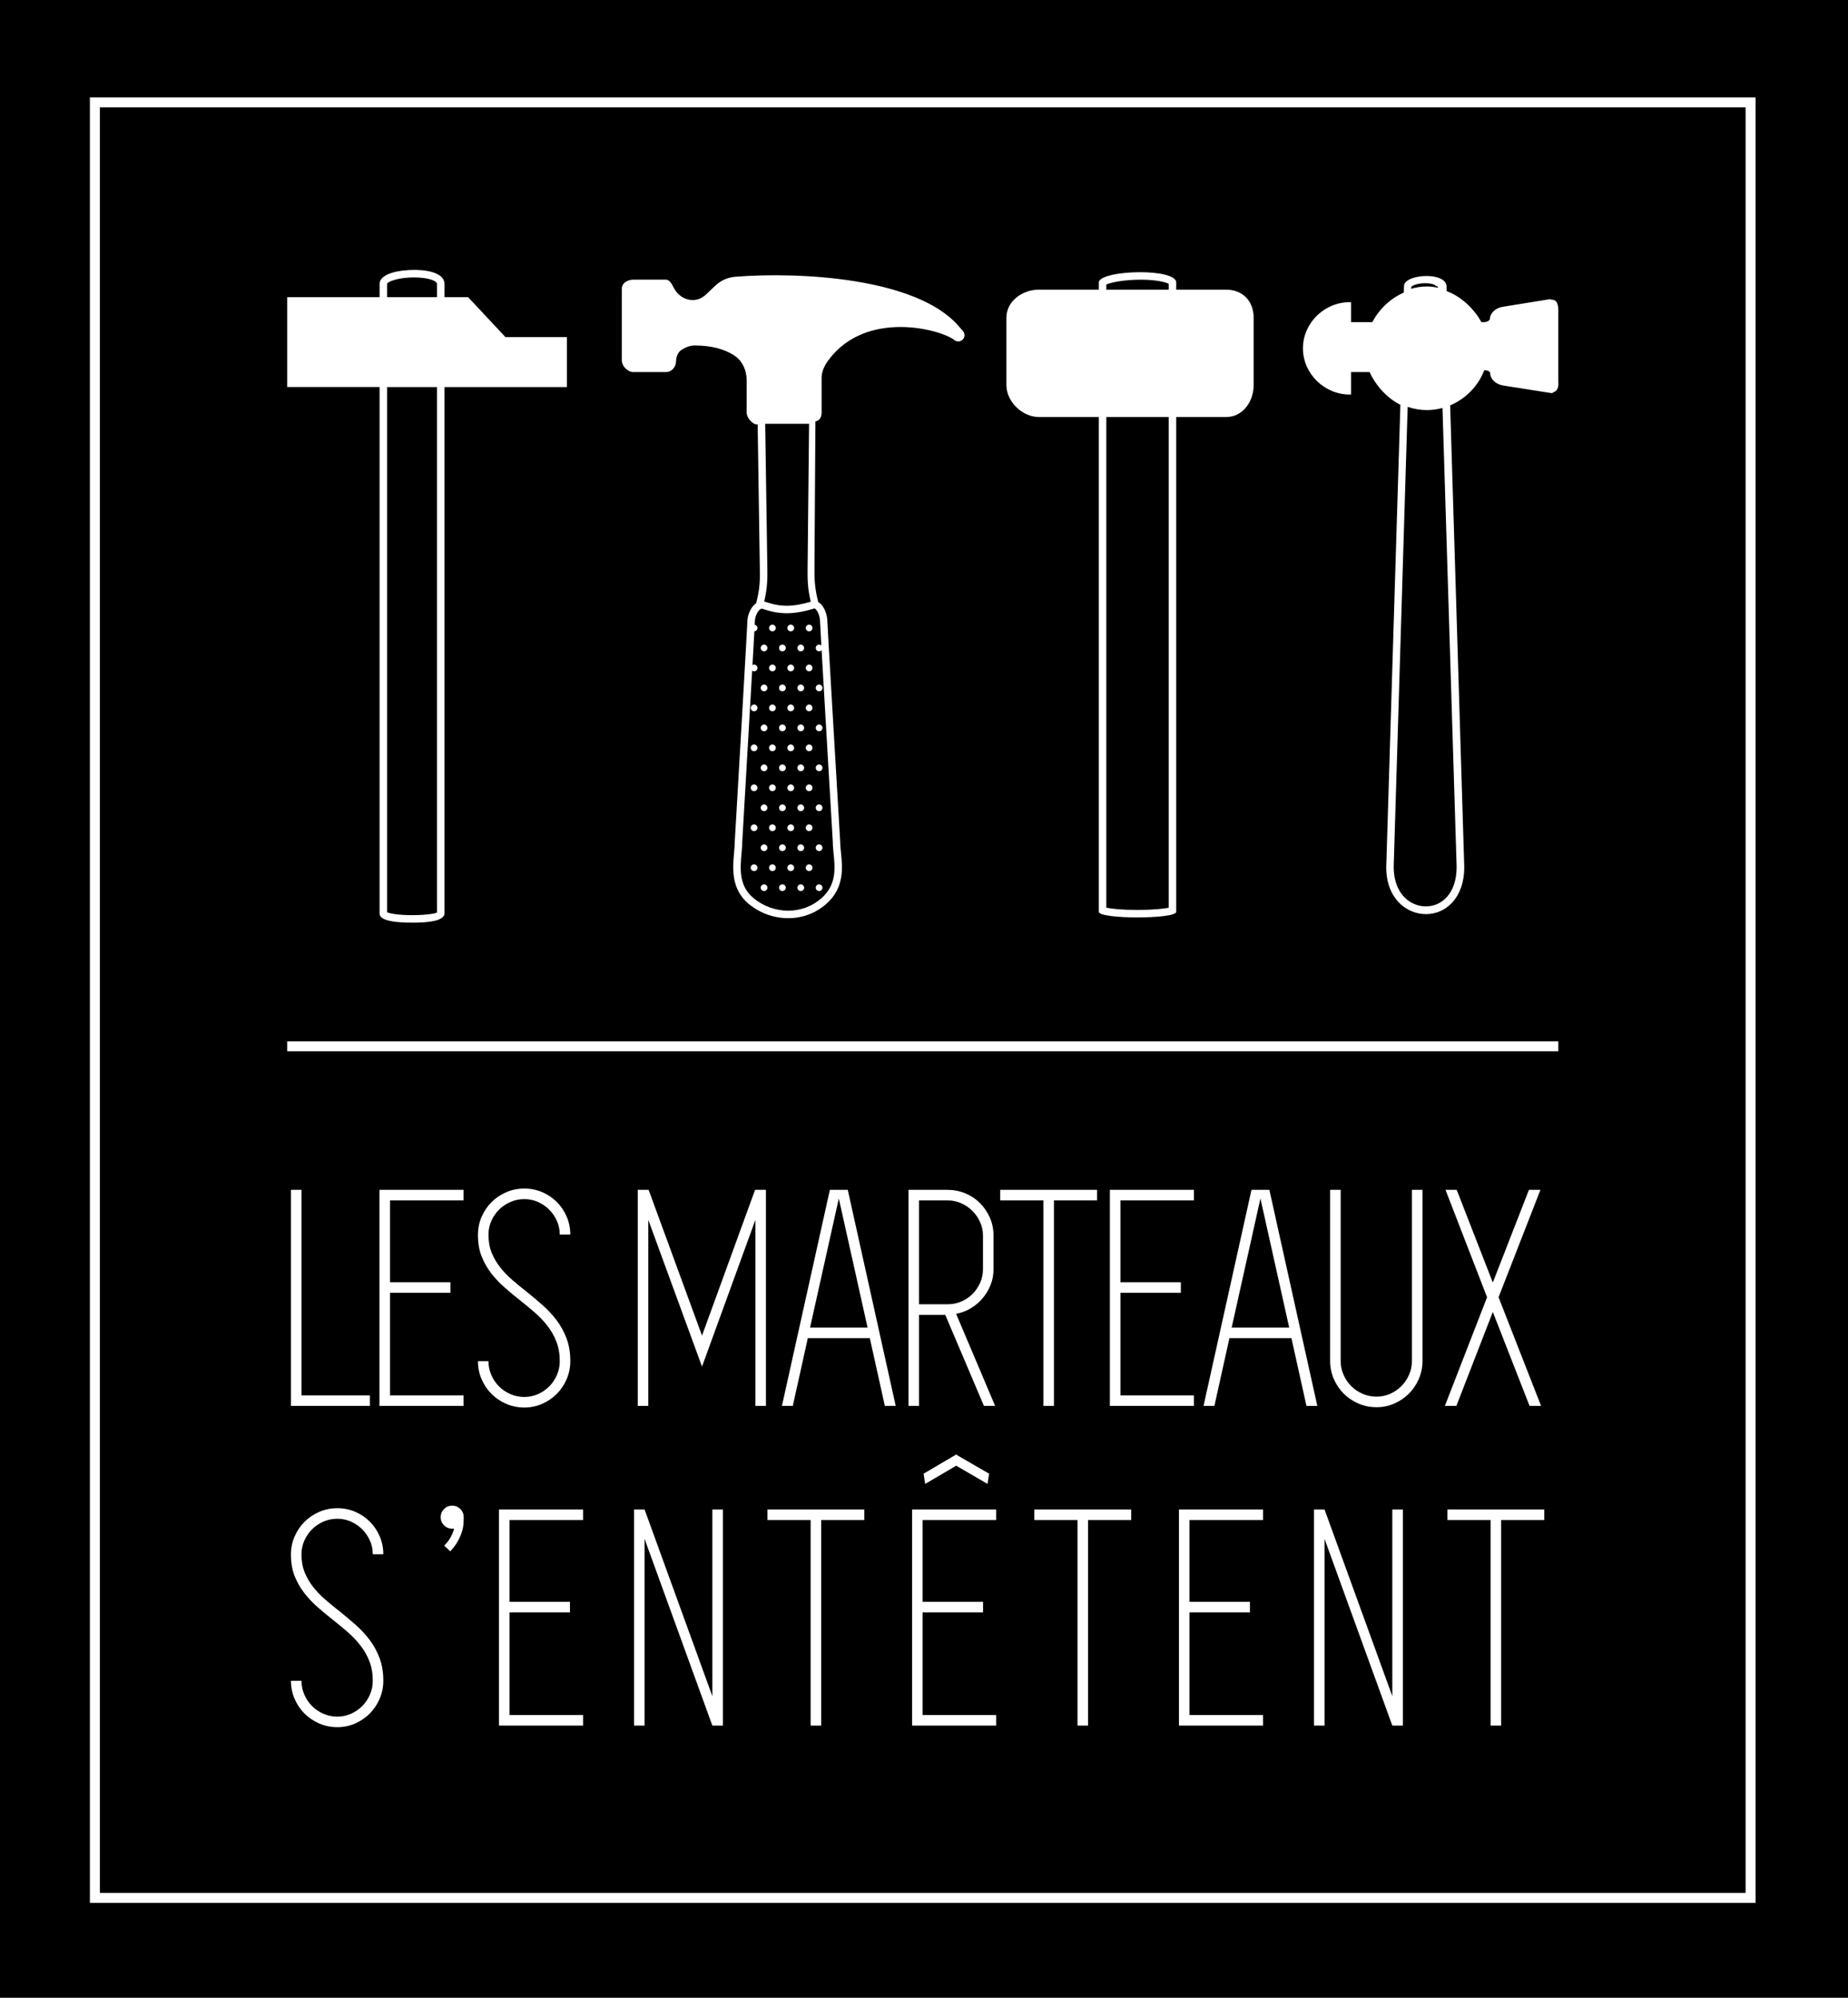
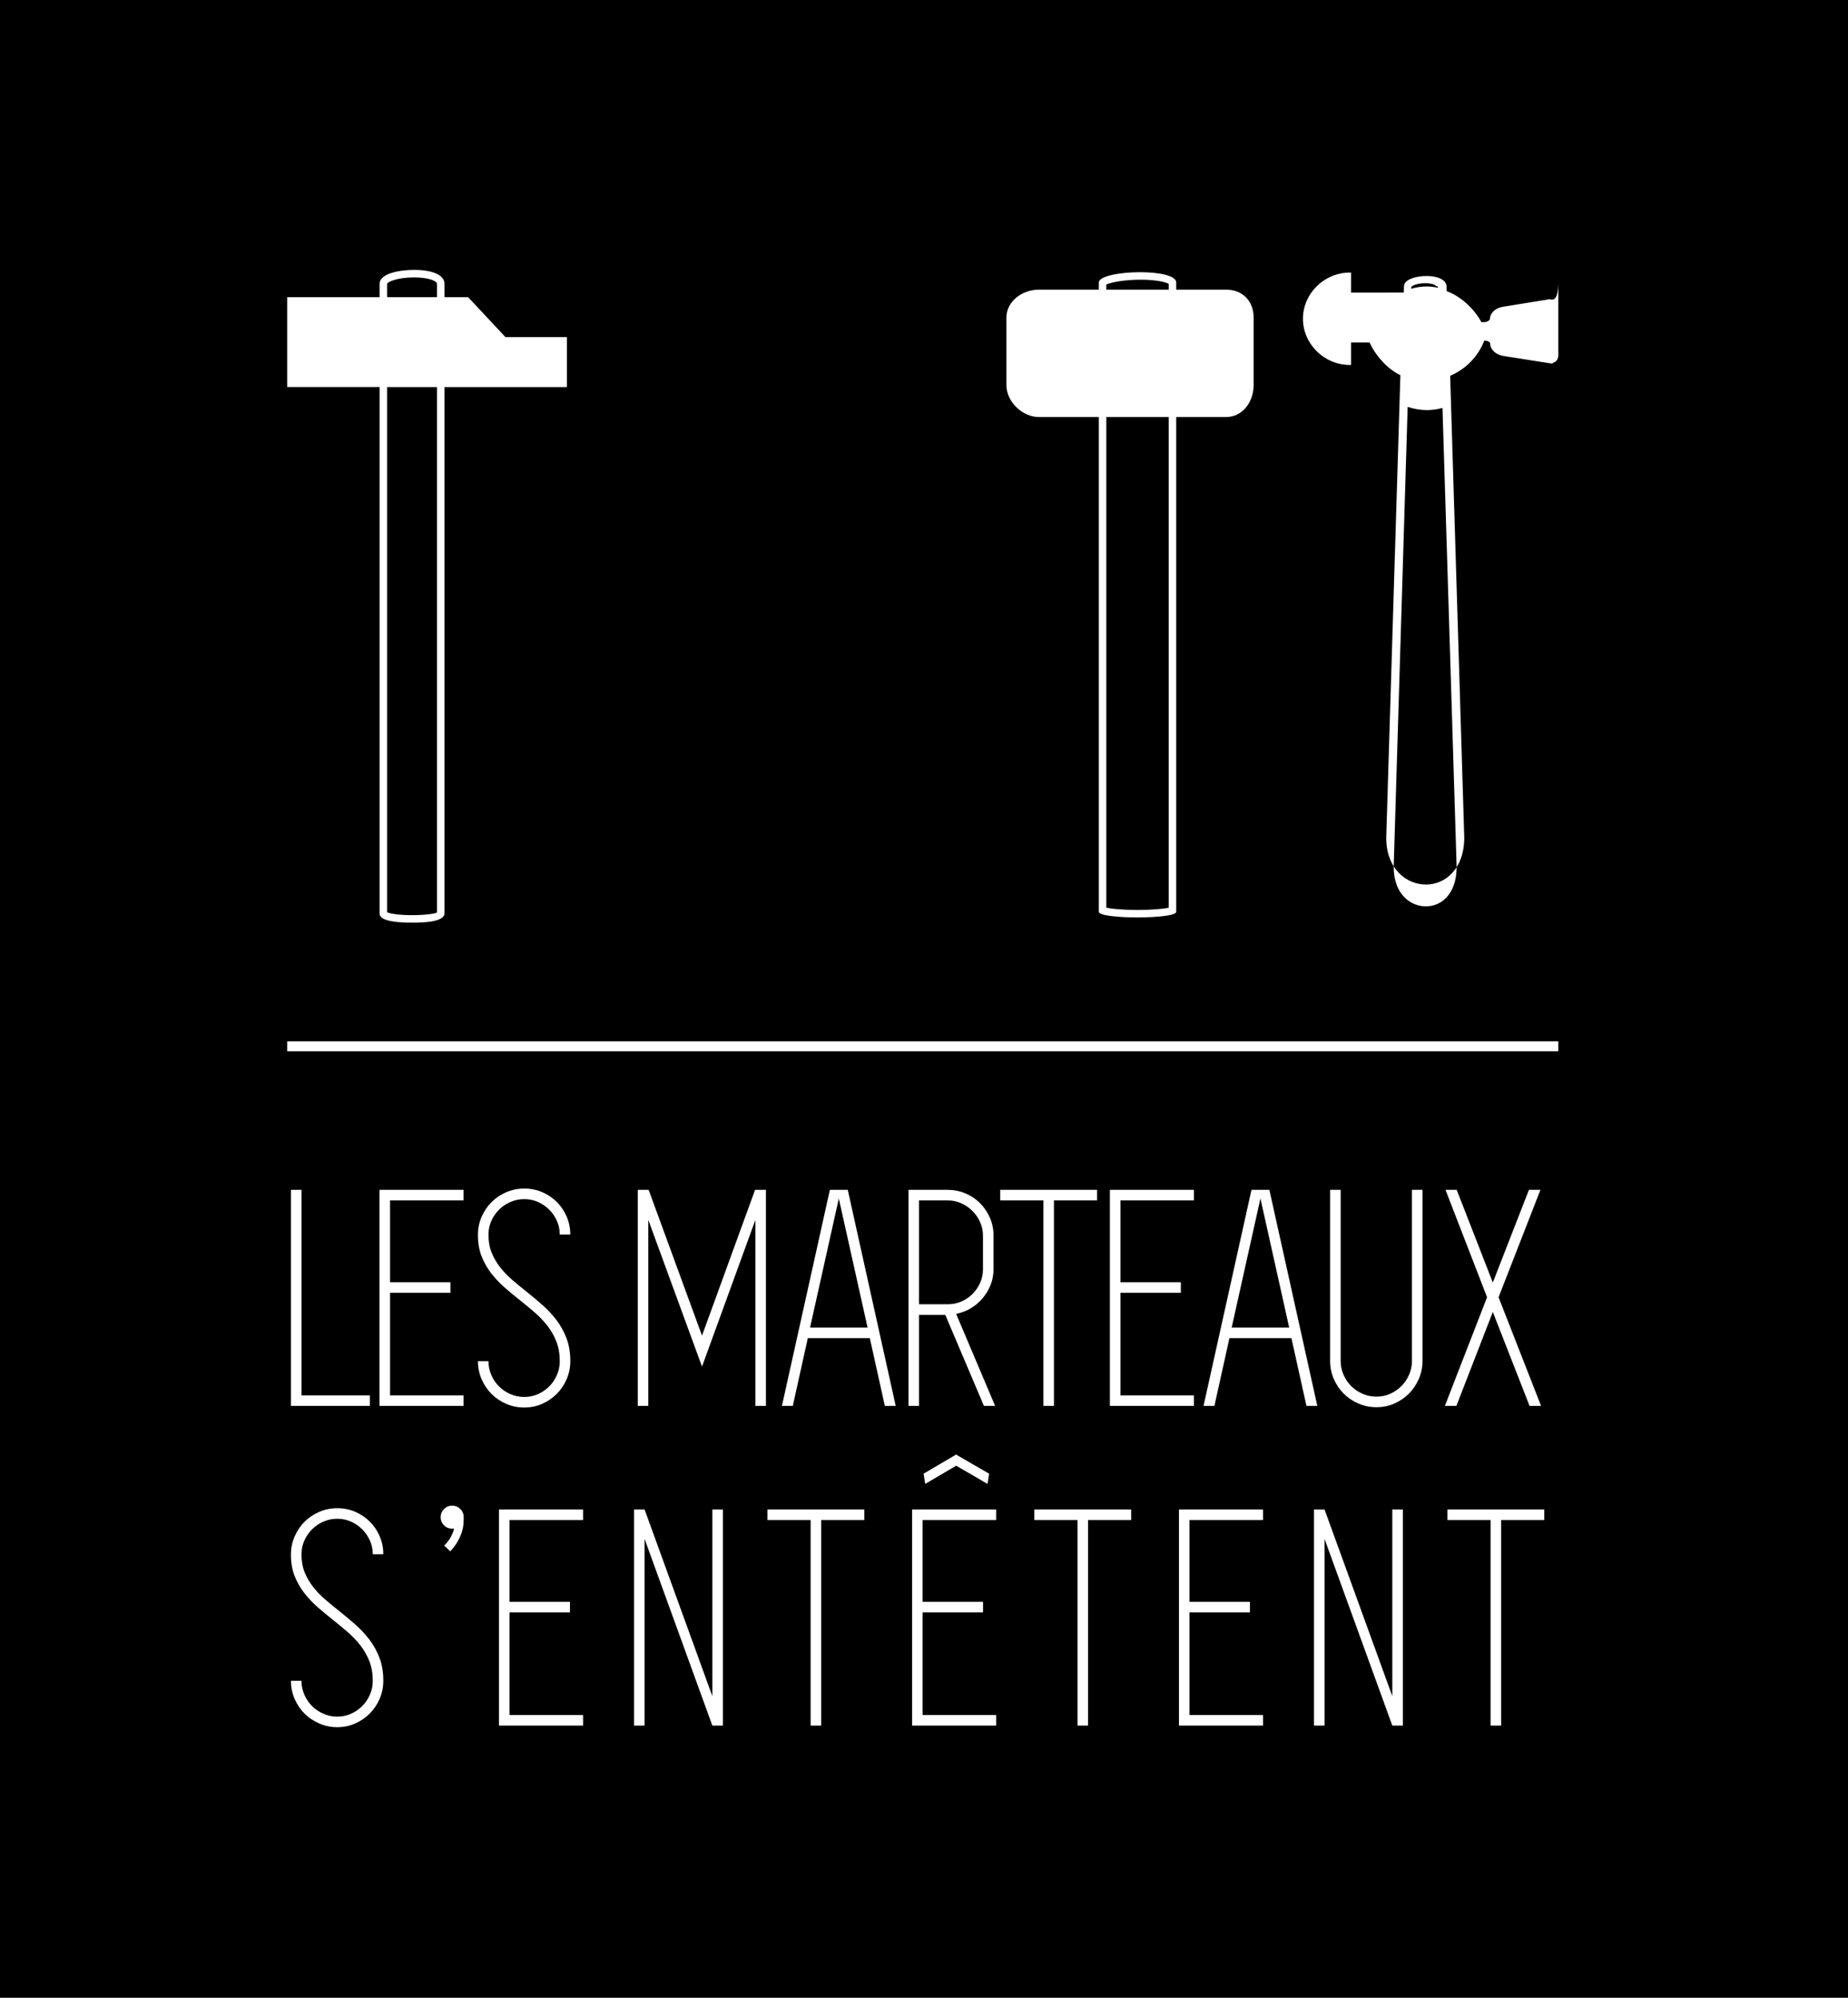
<svg xmlns="http://www.w3.org/2000/svg" viewBox="0 0 740 800" height="800" width="740" version="1.1">
  <style>
        .a{stroke-miterlimit:10;}
        .bckgrd { fill: #000; } 
        #hammers path, #text path { fill: #fff; } 
        #paths .child { stroke: #fff; fill: none; stroke-width: 4; }
    </style>
  <rect class="bckgrd" height="800" width="740" y="-0.004" id="bckgrd" fill="#FFF" />
  <g id="hammers">
-     <path d="M621.071 119.996h-0.002c-0.117 0-0.182-0.224-0.227-0.224l-19.127 3.09c-3.006 0.48-5.104 2.656-5.104 4.874 0 0.405-0.91 1.26-2.395 1.26h-0.994c-2.779-5-7.725-10.093-13.941-12.421l-0.049-1.826c0-2.864-3.881-4.229-7.939-4.229 -4.438 0-9.09 1.472-9.09 4.084l-0.066 2.544c-5.582 2.483-10.018 6.847-12.592 11.847H541v-8h-0.504c-10.164 0-18.752 8.337-18.752 18.5 0 10.164 8.588 18.5 18.752 18.5H541v-9h7.412c2.268 5 6.793 10.371 12.35 13.105l-5.67 185.206c0 12.402 8.008 18.75 15.916 18.75 7.713 0 15.332-6.18 15.332-18.895l-5.648-184.827c6.15-2.596 11.219-7.671 13.664-14.099 1.314 0.034 2.361 0.55 2.361 1.188 0 2.353 2.242 4.481 5.217 4.956l18.908 2.98c0.283 0.046 0.418 0.055 0.496 0.055l0.547-0.032 -0.236-0.18c2.85-0.666 2.352-3.645 2.352-4.781v-27.949C624 120.048 622.215 119.996 621.071 119.996zM565.129 114.849c0.615-0.562 2.393-1.427 5.549-1.427 3.123 0 4.322 0.823 4.322 1.166v0.013l0.617 0.046 0.268 0.608c-1.527-0.336-2.986-0.534-4.627-0.534 -2.191 0-4.227 0.343-6.215 0.926L565.129 114.849zM583.284 347.157c-0.018 10.916-6.174 15.803-12.305 15.803 -6.213 0-12.883-4.945-12.9-15.803l5.594-184.242c2.457 0.842 5.057 1.307 7.713 1.307 2.129 0 4.221-0.308 6.234-0.856L583.284 347.157zM620.879 121.081L620.879 121.081v-0.021V121.081z" id="hammer4" />
+     <path d="M621.071 119.996h-0.002c-0.117 0-0.182-0.224-0.227-0.224l-19.127 3.09c-3.006 0.48-5.104 2.656-5.104 4.874 0 0.405-0.91 1.26-2.395 1.26h-0.994c-2.779-5-7.725-10.093-13.941-12.421l-0.049-1.826c0-2.864-3.881-4.229-7.939-4.229 -4.438 0-9.09 1.472-9.09 4.084l-0.066 2.544H541v-8h-0.504c-10.164 0-18.752 8.337-18.752 18.5 0 10.164 8.588 18.5 18.752 18.5H541v-9h7.412c2.268 5 6.793 10.371 12.35 13.105l-5.67 185.206c0 12.402 8.008 18.75 15.916 18.75 7.713 0 15.332-6.18 15.332-18.895l-5.648-184.827c6.15-2.596 11.219-7.671 13.664-14.099 1.314 0.034 2.361 0.55 2.361 1.188 0 2.353 2.242 4.481 5.217 4.956l18.908 2.98c0.283 0.046 0.418 0.055 0.496 0.055l0.547-0.032 -0.236-0.18c2.85-0.666 2.352-3.645 2.352-4.781v-27.949C624 120.048 622.215 119.996 621.071 119.996zM565.129 114.849c0.615-0.562 2.393-1.427 5.549-1.427 3.123 0 4.322 0.823 4.322 1.166v0.013l0.617 0.046 0.268 0.608c-1.527-0.336-2.986-0.534-4.627-0.534 -2.191 0-4.227 0.343-6.215 0.926L565.129 114.849zM583.284 347.157c-0.018 10.916-6.174 15.803-12.305 15.803 -6.213 0-12.883-4.945-12.9-15.803l5.594-184.242c2.457 0.842 5.057 1.307 7.713 1.307 2.129 0 4.221-0.308 6.234-0.856L583.284 347.157zM620.879 121.081L620.879 121.081v-0.021V121.081z" id="hammer4" />
    <path d="M490.999 115.996H471v-2.862c0-2.864-7.184-4.134-14.465-4.134 -7.971 0-16.535 1.521-16.535 4.134v2.862h-24.004c-6.627 0-12.996 4.599-12.996 11.226v27c0 6.628 6.369 12.774 12.996 12.774H440v70.862 127.274c0 1.5 7.857 2.25 15.5 2.25 7.641 0 15.5-0.75 15.5-2.25V237.858v-70.862h19.996c6.627 0 11.004-6.146 11.004-12.774v-27C502 120.594 497.625 115.996 490.999 115.996zM443 113.926c2-0.86 7-1.927 14-1.927 6 0 10 1.034 11 1.678v2.318h-25V113.926zM468 237.858v125.626c-2 0.439-6.414 0.897-12.5 0.897 -6.088 0-10.5-0.458-12.5-0.897V237.858v-70.862h25V237.858z" id="hammer3" />
-     <path d="M310.654 315.476c0 0.744-0.605 1.349-1.35 1.349 -0.745 0-1.348-0.604-1.348-1.349 0-0.743 0.604-1.348 1.348-1.348C310.048 314.128 310.654 314.732 310.654 315.476zM309.305 266.128c-0.744 0-1.348 0.604-1.348 1.348 0 0.744 0.604 1.348 1.348 1.348 0.744 0 1.35-0.604 1.35-1.348C310.655 266.732 310.049 266.128 309.305 266.128zM313.305 354.128c-0.744 0-1.348 0.604-1.348 1.348 0 0.744 0.604 1.349 1.348 1.349 0.744 0 1.348-0.604 1.348-1.349C314.653 354.732 314.049 354.128 313.305 354.128zM309.305 330.128c-0.744 0-1.348 0.604-1.348 1.348 0 0.744 0.604 1.349 1.348 1.349 0.744 0 1.35-0.604 1.35-1.349C310.655 330.732 310.049 330.128 309.305 330.128zM309.305 298.128c-0.744 0-1.348 0.604-1.348 1.348 0 0.744 0.604 1.349 1.348 1.349 0.744 0 1.35-0.604 1.35-1.349C310.655 298.732 310.049 298.128 309.305 298.128zM309.305 282.128c-0.744 0-1.348 0.604-1.348 1.348 0 0.744 0.604 1.348 1.348 1.348 0.744 0 1.35-0.604 1.35-1.348C310.655 282.732 310.049 282.128 309.305 282.128zM309.305 250.128c-0.744 0-1.348 0.604-1.348 1.348s0.604 1.348 1.348 1.348c0.744 0 1.35-0.604 1.35-1.348S310.049 250.128 309.305 250.128zM313.305 258.128c-0.744 0-1.348 0.604-1.348 1.348 0 0.744 0.604 1.348 1.348 1.348 0.744 0 1.348-0.604 1.348-1.348C314.653 258.732 314.049 258.128 313.305 258.128zM313.305 274.128c-0.744 0-1.348 0.604-1.348 1.348 0 0.744 0.604 1.348 1.348 1.348 0.744 0 1.348-0.604 1.348-1.348C314.653 274.732 314.049 274.128 313.305 274.128zM313.305 322.128c-0.744 0-1.348 0.604-1.348 1.348 0 0.744 0.604 1.349 1.348 1.349 0.744 0 1.348-0.604 1.348-1.349C314.653 322.732 314.049 322.128 313.305 322.128zM316.648 346.128c-0.744 0-1.348 0.604-1.348 1.348 0 0.744 0.604 1.349 1.348 1.349 0.744 0 1.348-0.604 1.348-1.349C317.996 346.732 317.393 346.128 316.648 346.128zM313.305 290.128c-0.744 0-1.348 0.604-1.348 1.348 0 0.744 0.604 1.348 1.348 1.348 0.744 0 1.348-0.604 1.348-1.348C314.653 290.732 314.049 290.128 313.305 290.128zM313.305 338.128c-0.744 0-1.348 0.604-1.348 1.348 0 0.744 0.604 1.349 1.348 1.349 0.744 0 1.348-0.604 1.348-1.349C314.653 338.732 314.049 338.128 313.305 338.128zM309.305 346.128c-0.744 0-1.348 0.604-1.348 1.348 0 0.744 0.604 1.349 1.348 1.349 0.744 0 1.35-0.604 1.35-1.349C310.655 346.732 310.049 346.128 309.305 346.128zM301.963 314.128c-0.746 0-1.35 0.604-1.35 1.348 0 0.744 0.604 1.349 1.35 1.349 0.744 0 1.348-0.604 1.348-1.349C303.311 314.732 302.707 314.128 301.963 314.128zM301.963 282.128c-0.746 0-1.35 0.604-1.35 1.348 0 0.744 0.604 1.348 1.35 1.348 0.744 0 1.348-0.604 1.348-1.348C303.311 282.732 302.707 282.128 301.963 282.128zM301.963 298.128c-0.746 0-1.35 0.604-1.35 1.348 0 0.744 0.604 1.349 1.35 1.349 0.744 0 1.348-0.604 1.348-1.349C303.311 298.732 302.707 298.128 301.963 298.128zM301.963 330.128c-0.746 0-1.35 0.604-1.35 1.348 0 0.744 0.604 1.349 1.35 1.349 0.744 0 1.348-0.604 1.348-1.349C303.311 330.732 302.707 330.128 301.963 330.128zM301.963 346.128c-0.746 0-1.35 0.604-1.35 1.348 0 0.744 0.604 1.349 1.35 1.349 0.744 0 1.348-0.604 1.348-1.349C303.311 346.732 302.707 346.128 301.963 346.128zM305.961 354.128c-0.744 0-1.348 0.604-1.348 1.348 0 0.744 0.604 1.349 1.348 1.349s1.348-0.604 1.348-1.349C307.309 354.732 306.705 354.128 305.961 354.128zM305.961 290.128c-0.744 0-1.348 0.604-1.348 1.348 0 0.744 0.604 1.348 1.348 1.348s1.348-0.604 1.348-1.348C307.309 290.732 306.705 290.128 305.961 290.128zM305.961 338.128c-0.744 0-1.348 0.604-1.348 1.348 0 0.744 0.604 1.349 1.348 1.349s1.348-0.604 1.348-1.349C307.309 338.732 306.705 338.128 305.961 338.128zM305.961 258.128c-0.744 0-1.348 0.604-1.348 1.348 0 0.744 0.604 1.348 1.348 1.348s1.348-0.604 1.348-1.348C307.309 258.732 306.705 258.128 305.961 258.128zM305.961 274.128c-0.744 0-1.348 0.604-1.348 1.348 0 0.744 0.604 1.348 1.348 1.348s1.348-0.604 1.348-1.348C307.309 274.732 306.705 274.128 305.961 274.128zM305.961 322.128c-0.744 0-1.348 0.604-1.348 1.348 0 0.744 0.604 1.349 1.348 1.349s1.348-0.604 1.348-1.349C307.309 322.732 306.705 322.128 305.961 322.128zM305.961 306.128c-0.744 0-1.348 0.604-1.348 1.348 0 0.744 0.604 1.349 1.348 1.349s1.348-0.604 1.348-1.349C307.309 306.732 306.705 306.128 305.961 306.128zM313.305 306.128c-0.744 0-1.348 0.604-1.348 1.348 0 0.744 0.604 1.349 1.348 1.349 0.744 0 1.348-0.604 1.348-1.349C314.653 306.732 314.049 306.128 313.305 306.128zM323.992 298.128c-0.744 0-1.348 0.604-1.348 1.348 0 0.744 0.604 1.349 1.348 1.349 0.744 0 1.348-0.604 1.348-1.349C325.34 298.732 324.736 298.128 323.992 298.128zM323.992 346.128c-0.744 0-1.348 0.604-1.348 1.348 0 0.744 0.604 1.349 1.348 1.349 0.744 0 1.348-0.604 1.348-1.349C325.34 346.732 324.736 346.128 323.992 346.128zM323.992 266.128c-0.744 0-1.348 0.604-1.348 1.348 0 0.744 0.604 1.348 1.348 1.348 0.744 0 1.348-0.604 1.348-1.348C325.34 266.732 324.736 266.128 323.992 266.128zM323.992 330.128c-0.744 0-1.348 0.604-1.348 1.348 0 0.744 0.604 1.349 1.348 1.349 0.744 0 1.348-0.604 1.348-1.349C325.34 330.732 324.736 330.128 323.992 330.128zM323.992 314.128c-0.744 0-1.348 0.604-1.348 1.348 0 0.744 0.604 1.349 1.348 1.349 0.744 0 1.348-0.604 1.348-1.349C325.34 314.732 324.736 314.128 323.992 314.128zM323.992 250.128c-0.744 0-1.348 0.604-1.348 1.348s0.604 1.348 1.348 1.348c0.744 0 1.348-0.604 1.348-1.348S324.736 250.128 323.992 250.128zM323.992 282.128c-0.744 0-1.348 0.604-1.348 1.348 0 0.744 0.604 1.348 1.348 1.348 0.744 0 1.348-0.604 1.348-1.348C325.34 282.732 324.736 282.128 323.992 282.128zM327.99 340.824c0.746 0 1.35-0.604 1.35-1.349 0-0.743-0.604-1.348-1.35-1.348 -0.744 0-1.348 0.604-1.348 1.348C326.642 340.22 327.246 340.824 327.99 340.824zM327.99 356.824c0.746 0 1.35-0.604 1.35-1.349 0-0.743-0.604-1.348-1.35-1.348 -0.744 0-1.348 0.604-1.348 1.348C326.642 356.22 327.246 356.824 327.99 356.824zM327.99 324.824c0.746 0 1.35-0.604 1.35-1.349 0-0.743-0.604-1.348-1.35-1.348 -0.744 0-1.348 0.604-1.348 1.348C326.642 324.22 327.246 324.824 327.99 324.824zM327.99 308.824c0.746 0 1.35-0.604 1.35-1.349 0-0.743-0.604-1.348-1.35-1.348 -0.744 0-1.348 0.604-1.348 1.348C326.642 308.22 327.246 308.824 327.99 308.824zM316.648 330.128c-0.744 0-1.348 0.604-1.348 1.348 0 0.744 0.604 1.349 1.348 1.349 0.744 0 1.348-0.604 1.348-1.349C317.996 330.732 317.393 330.128 316.648 330.128zM327.99 276.824c0.746 0 1.35-0.604 1.35-1.348s-0.604-1.348-1.35-1.348c-0.744 0-1.348 0.604-1.348 1.348S327.246 276.824 327.99 276.824zM327.99 292.824c0.746 0 1.35-0.604 1.35-1.348s-0.604-1.348-1.35-1.348c-0.744 0-1.348 0.604-1.348 1.348S327.246 292.824 327.99 292.824zM316.648 266.128c-0.744 0-1.348 0.604-1.348 1.348 0 0.744 0.604 1.348 1.348 1.348 0.744 0 1.348-0.604 1.348-1.348C317.996 266.732 317.393 266.128 316.648 266.128zM316.648 282.128c-0.744 0-1.348 0.604-1.348 1.348 0 0.744 0.604 1.348 1.348 1.348 0.744 0 1.348-0.604 1.348-1.348C317.996 282.732 317.393 282.128 316.648 282.128zM316.648 250.128c-0.744 0-1.348 0.604-1.348 1.348s0.604 1.348 1.348 1.348c0.744 0 1.348-0.604 1.348-1.348S317.393 250.128 316.648 250.128zM320.648 354.128c-0.744 0-1.35 0.604-1.35 1.348 0 0.744 0.605 1.349 1.35 1.349s1.348-0.604 1.348-1.349C321.996 354.732 321.393 354.128 320.648 354.128zM316.648 298.128c-0.744 0-1.348 0.604-1.348 1.348 0 0.744 0.604 1.349 1.348 1.349 0.744 0 1.348-0.604 1.348-1.349C317.996 298.732 317.393 298.128 316.648 298.128zM320.648 258.128c-0.744 0-1.35 0.604-1.35 1.348 0 0.744 0.605 1.348 1.35 1.348s1.348-0.604 1.348-1.348C321.996 258.732 321.393 258.128 320.648 258.128zM316.648 314.128c-0.744 0-1.348 0.604-1.348 1.348 0 0.744 0.604 1.349 1.348 1.349 0.744 0 1.348-0.604 1.348-1.349C317.996 314.732 317.393 314.128 316.648 314.128zM320.648 338.128c-0.744 0-1.35 0.604-1.35 1.348 0 0.744 0.605 1.349 1.35 1.349s1.348-0.604 1.348-1.349C321.996 338.732 321.393 338.128 320.648 338.128zM320.648 290.128c-0.744 0-1.35 0.604-1.35 1.348 0 0.744 0.605 1.348 1.35 1.348s1.348-0.604 1.348-1.348C321.996 290.732 321.393 290.128 320.648 290.128zM320.648 274.128c-0.744 0-1.35 0.604-1.35 1.348 0 0.744 0.605 1.348 1.35 1.348s1.348-0.604 1.348-1.348C321.996 274.732 321.393 274.128 320.648 274.128zM320.648 306.128c-0.744 0-1.35 0.604-1.35 1.348 0 0.744 0.605 1.349 1.35 1.349s1.348-0.604 1.348-1.349C321.996 306.732 321.393 306.128 320.648 306.128zM320.648 322.128c-0.744 0-1.35 0.604-1.35 1.348 0 0.744 0.605 1.349 1.35 1.349s1.348-0.604 1.348-1.349C321.996 322.732 321.393 322.128 320.648 322.128zM385.553 135.923c-0.893 0.96-2.354 1.078-3.377 0.26 -5.325-4.268-35.458-12.428-50.544 8.183 -1.455 1.988-2.632 4.434-2.632 6.898v14.006c0 1.758-0.805 3.208-2.481 3.489l-0.38 58.514c-0.043 4.649 0.055 8.002 1.502 13.821 2.341 1.263 3.675 5.064 3.675 7.849 0.015 1.605 3.375 58.387 5.133 88.186 0.002 1.354 0.164 2.805 0.319 4.341 0.598 5.937 1.425 14.063-5.88 20.479 -4.271 3.75-9.554 5.733-15.286 5.733 -5.719 0-11.318-2.021-15.771-5.699 -7.19-5.94-6.434-14.391-5.882-20.564 0.136-1.521 0.264-2.944 0.264-4.177 1.742-29.872 5.038-86.594 5.053-88.175 0-2.642 1.302-6.026 3.528-7.497 1.572-6.217 1.531-9.103 1.463-14.164l-0.864-57.411h-0.174c-1.959 0-4.22-2.766-4.22-4.726v-12.892c0-4.188-1.796-8.135-5.38-10.3 -3.656-2.209-8.577-3.731-15.44-3.732 -1.953 0.001-3.625 0.714-5.254 1.738 -1.443 0.908-2.209 2.879-2.206 4.585 0.006 2.214-1.762 4.326-3.977 4.326h-13.178c-2.23 0-4.566-2.404-4.566-4.636v-28.777c0-2.23 2.335-3.587 4.566-3.587h13.178c1.115 0 2.125 1.318 2.857 2.861 1.225 2.589 3.482 4.621 6.295 5.156 2.436 0.463 4.869-0.109 7.121-2.361l3.459-3.292c2.184-2.047 4.994-3.298 7.977-3.535 25.689-2.041 72.682 0.339 89.451 19.799l1.646 1.903C386.441 133.487 386.445 134.965 385.553 135.923zM306.025 240.874c0.122 0.03 0.244 0.053 0.364 0.095 3.089 1.085 5.846 1.59 8.676 1.59 2.825 0 5.887-0.516 9.58-1.606 -1.33-5.693-1.298-9.207-1.257-13.706l0.004-0.478 0.591-57.063 -17.575-0.003 0.85 57.002C307.322 231.548 307.368 235.069 306.025 240.874zM326.108 243.663c-4.308 1.298-7.786 1.896-11.043 1.896 -3.179 0-6.252-0.56-9.67-1.76 -0.105-0.036-0.204-0.055-0.303-0.055 -1.182 0-2.825 2.659-2.825 5.276 0 0.103-0.018 0.506-0.051 1.16 0.618 0.122 1.094 0.642 1.094 1.296 0 0.703-0.545 1.263-1.232 1.324 -0.166 3.071-0.433 7.805-0.757 13.513 0.193-0.107 0.404-0.185 0.642-0.185 0.744 0 1.348 0.604 1.348 1.348s-0.604 1.348-1.348 1.348c-0.293 0-0.549-0.112-0.77-0.271 -1.441 25.256-3.837 66.289-3.98 68.75 0.002 1.278-0.132 2.779-0.273 4.368 -0.547 6.12-1.167 13.058 4.806 17.991 3.915 3.235 8.838 5.017 13.861 5.017 4.993 0 9.596-1.725 13.311-4.986 6.145-5.396 5.474-12.053 4.882-17.925 -0.162-1.612-0.316-3.138-0.316-4.553 -0.16-2.683-3.163-53.591-4.486-76.863 -0.247 0.283-0.6 0.471-1.006 0.471 -0.744 0-1.348-0.604-1.348-1.348s0.604-1.348 1.348-1.348c0.35 0 0.661 0.142 0.9 0.358 -0.315-5.573-0.512-9.188-0.512-9.544C328.379 246.161 326.837 243.663 326.108 243.663z" id="hammer2" />
    <path d="M227 134.996h-24.598l-14.957-16H178v-5.274c0-3.527-4.568-5.633-12.221-5.633 -5.118 0-13.779 1.187-13.779 5.633v5.274h-37v36h37v210.726c0 0.929 0 3.75 13 3.75 3.216 0 13 0 13-3.75V154.996h49V134.996zM155 113.721c0-0.804 4.072-2.633 10.779-2.633 5.695 0 9.221 1.366 9.221 2.633v5.274h-20V113.721zM175 365.299c0 0.515-4.522 1.172-10 1.172s-9-0.657-10-1.172V154.996h20V365.299z" id="hammer1" />
  </g>
  <g id="paths">
-     <rect class="child a" height="719" width="663" y="40.996" x="38" />
    <line class="child a" y2="418.996" x2="624" y1="418.996" x1="115" />
  </g>
  <g id="text" title="Les Marteaux s'entêtent">
    <path d="M148.116 558.771v4.224h-27.392H116.5v-86.528h4.224v82.305H148.116zM156.179 480.691v32.768h24.192v4.225h-24.192v41.088h29.44v4.224h-29.44 -4.224v-86.528h4.224 29.44v4.225H156.179zM210.835 517.227c2.132 1.711 4.244 3.484 6.336 5.322 2.09 1.838 3.968 3.846 5.632 6.026s3.008 4.614 4.032 7.306c1.024 2.692 1.536 5.748 1.536 9.166 0 2.564-0.492 4.98-1.472 7.244 -0.982 2.264-2.304 4.23-3.968 5.896 -1.664 1.668-3.606 2.992-5.824 3.974 -2.22 0.981-4.608 1.474-7.168 1.474s-4.972-0.492-7.232-1.472c-2.262-0.979-4.224-2.304-5.888-3.968s-2.988-3.626-3.968-5.889c-0.982-2.26-1.472-4.672-1.472-7.231h4.224c0 1.964 0.384 3.819 1.152 5.567 0.768 1.75 1.792 3.265 3.072 4.545 1.28 1.279 2.794 2.304 4.544 3.072 1.748 0.768 3.604 1.151 5.568 1.151 1.962 0 3.796-0.384 5.504-1.151 1.706-0.769 3.2-1.793 4.48-3.072 1.28-1.28 2.304-2.795 3.072-4.545 0.768-1.748 1.152-3.604 1.152-5.567 0-2.899-0.448-5.504-1.344-7.808 -0.896-2.305-2.092-4.416-3.584-6.336 -1.494-1.92-3.2-3.713-5.12-5.377 -1.92-1.664-3.904-3.306-5.952-4.928 -2.048-1.619-4.076-3.306-6.08-5.056 -2.006-1.748-3.798-3.647-5.376-5.696 -1.58-2.048-2.86-4.308-3.84-6.783 -0.982-2.475-1.472-5.332-1.472-8.576 0-2.561 0.49-4.971 1.472-7.232 0.98-2.26 2.304-4.225 3.968-5.889s3.626-2.985 5.888-3.967c2.26-0.98 4.672-1.473 7.232-1.473s4.948 0.479 7.168 1.43c2.218 0.953 4.16 2.254 5.824 3.904 1.664 1.65 2.986 3.605 3.968 5.866 0.98 2.262 1.472 4.672 1.472 7.231h-4.224c0-1.961-0.384-3.795-1.152-5.504 -0.768-1.705-1.792-3.199-3.072-4.479 -1.28-1.28-2.774-2.304-4.48-3.072 -1.708-0.769-3.542-1.151-5.504-1.151 -1.964 0-3.82 0.386-5.568 1.153 -1.75 0.771-3.264 1.796-4.544 3.078 -1.28 1.282-2.304 2.778-3.072 4.485 -0.768 1.711-1.152 3.549-1.152 5.513 0 2.735 0.426 5.149 1.28 7.244 0.852 2.094 1.984 4.038 3.392 5.832 1.408 1.796 3.028 3.483 4.864 5.063C206.973 514.131 208.871 515.691 210.835 517.227zM306.707 476.467v86.528h-4.224v-74.496l-21.376 58.752 -21.504-58.752v74.496h-4.224v-86.528h4.352l21.376 58.368 21.248-58.368H306.707zM354.322 562.995l-6.016-27.136h-24.832l-6.016 27.136h-4.352l19.2-86.528h7.168l19.2 86.528H354.322zM324.37 531.635h23.04l-11.52-51.711L324.37 531.635zM378.512 526.516h-10.495v36.479h-4.224v-36.479 -4.225 -41.6 -4.225h4.224 11.345c2.547 0 4.947 0.471 7.199 1.408 2.252 0.94 4.205 2.24 5.861 3.904s2.975 3.605 3.953 5.824c0.975 2.22 1.465 4.607 1.465 7.168v2.304 11.136c0 2.221-0.383 4.311-1.15 6.272 -0.77 1.964-1.838 3.756-3.201 5.376 -1.365 1.621-2.943 2.966-4.736 4.031 -1.791 1.068-3.756 1.814-5.887 2.24l15.615 36.864H394L378.512 526.516zM368.017 522.291h11.392c1.963 0 3.797-0.361 5.504-1.088 1.707-0.725 3.201-1.729 4.48-3.008 1.279-1.28 2.305-2.771 3.072-4.48 0.768-1.705 1.152-3.539 1.152-5.504v-11.136 -2.304c0-1.877-0.385-3.668-1.152-5.377 -0.768-1.705-1.793-3.199-3.072-4.479s-2.773-2.304-4.48-3.071c-1.707-0.769-3.541-1.152-5.504-1.152h-11.392V522.291zM439.313 480.691h-17.281v82.304h-4.223v-82.304h-17.281v-4.225h17.281 4.223 17.281V480.691zM448.655 480.691v32.768h24.193v4.225h-24.193v41.088h29.441v4.224h-29.441 -4.223v-86.528h4.223 29.441v4.225H448.655zM523.151 562.995l-6.018-27.136h-24.832l-6.016 27.136h-4.352l19.199-86.528h7.168l19.201 86.528H523.151zM493.198 531.635h23.041l-11.521-51.711L493.198 531.635zM569.614 476.467v36.864 2.177 29.439c0 2.561-0.492 4.972-1.473 7.232 -0.982 2.262-2.305 4.224-3.969 5.888 -1.664 1.663-3.605 2.987-5.824 3.968s-4.607 1.473-7.168 1.473c-2.559 0-4.971-0.492-7.23-1.473 -2.262-0.98-4.225-2.305-5.889-3.968 -1.664-1.664-2.988-3.626-3.969-5.888 -0.98-2.261-1.471-4.672-1.471-7.232v-29.439 -2.177 -36.864h4.223v36.864 2.177 29.439c0 1.964 0.385 3.82 1.152 5.568 0.768 1.75 1.793 3.264 3.072 4.543 1.279 1.281 2.795 2.305 4.545 3.072 1.748 0.769 3.604 1.152 5.566 1.152s3.797-0.384 5.506-1.152c1.705-0.768 3.199-1.791 4.479-3.072 1.281-1.279 2.305-2.793 3.072-4.543 0.768-1.748 1.152-3.604 1.152-5.568v-29.439 -2.177 -36.864H569.614zM595.469 519.475l-16.641-43.008h4.48l14.463 37.121 14.465-37.121h4.607l-16.768 43.008 17.023 43.521h-4.607l-14.721-37.632 -14.592 37.632h-4.607L595.469 519.475zM135.956 645.227c2.132 1.711 4.244 3.484 6.336 5.322 2.09 1.838 3.968 3.846 5.632 6.025s3.008 4.615 4.032 7.307 1.536 5.748 1.536 9.166c0 2.564-0.492 4.98-1.472 7.244 -0.982 2.264-2.304 4.23-3.968 5.896 -1.664 1.668-3.606 2.99-5.824 3.973 -2.22 0.982-4.608 1.475-7.168 1.475s-4.972-0.492-7.232-1.473c-2.262-0.979-4.224-2.303-5.888-3.967s-2.988-3.627-3.968-5.889c-0.982-2.26-1.472-4.672-1.472-7.232h4.224c0 1.965 0.384 3.82 1.152 5.568 0.768 1.75 1.792 3.264 3.072 4.545 1.28 1.279 2.794 2.303 4.544 3.07 1.748 0.77 3.604 1.152 5.568 1.152 1.962 0 3.796-0.383 5.504-1.152 1.706-0.768 3.2-1.791 4.48-3.07 1.28-1.281 2.304-2.795 3.072-4.545 0.768-1.748 1.152-3.604 1.152-5.568 0-2.9-0.448-5.504-1.344-7.807 -0.896-2.305-2.092-4.416-3.584-6.336 -1.494-1.922-3.2-3.713-5.12-5.377 -1.92-1.664-3.904-3.307-5.952-4.928s-4.076-3.307-6.08-5.057c-2.006-1.748-3.798-3.648-5.376-5.695 -1.58-2.049-2.86-4.309-3.84-6.785 -0.982-2.473-1.472-5.332-1.472-8.574 0-2.561 0.49-4.971 1.472-7.232 0.98-2.26 2.304-4.225 3.968-5.889s3.626-2.986 5.888-3.969c2.26-0.979 4.672-1.471 7.232-1.471s4.948 0.479 7.168 1.43c2.218 0.951 4.16 2.254 5.824 3.904 1.664 1.65 2.986 3.605 3.968 5.865 0.98 2.262 1.472 4.672 1.472 7.232h-4.224c0-1.963-0.384-3.797-1.152-5.504 -0.768-1.707-1.792-3.199-3.072-4.48 -1.28-1.279-2.774-2.303-4.48-3.072 -1.708-0.768-3.542-1.152-5.504-1.152 -1.964 0-3.82 0.387-5.568 1.154 -1.75 0.771-3.264 1.797-4.544 3.078 -1.28 1.283-2.304 2.779-3.072 4.486 -0.768 1.711-1.152 3.549-1.152 5.512 0 2.736 0.426 5.15 1.28 7.244 0.852 2.094 1.984 4.039 3.392 5.832 1.408 1.797 3.028 3.484 4.864 5.064C132.094 642.131 133.992 643.691 135.956 645.227zM185.612 609.906c-0.044 0.982-0.236 2.07-0.576 3.264 -0.342 1.197-0.896 2.496-1.664 3.904s-1.792 2.797-3.072 4.16l-2.432-2.303c1.194-1.195 2.09-2.369 2.688-3.521 0.596-1.152 1.024-2.24 1.28-3.264h-0.768c-1.28 0-2.368-0.447-3.264-1.344s-1.344-1.984-1.344-3.264c0-1.281 0.448-2.369 1.344-3.264 0.896-0.896 1.984-1.344 3.264-1.344 1.28 0 2.368 0.447 3.264 1.344 0.896 0.895 1.344 1.982 1.344 3.264v0.256C185.676 608.223 185.654 608.926 185.612 609.906zM204.037 608.691v32.768h24.192v4.225h-24.192v41.088h29.44v4.223h-29.44 -4.224v-86.527h4.224 29.44v4.225H204.037zM289.469 604.467v86.527h-4.224l-27.136-74.752v74.752h-4.224v-86.527h4.224l27.136 74.752v-74.752H289.469zM346.101 608.691h-17.28v82.303h-4.224v-82.303h-17.28v-4.225h17.28 4.224 17.28V608.691zM369.453 608.691v32.768h24.192v4.225h-24.192v41.088h29.44v4.223h-29.44 -4.224v-86.527h4.224 29.44v4.225H369.453zM395.438 594.227l-12.545-7.296 -12.416 7.296 -0.64-4.096 13.056-7.68 0.129-0.129v0.256l13.055 7.553L395.438 594.227zM452.965 608.691h-17.281v82.303h-4.223v-82.303H414.18v-4.225h17.281 4.223 17.281V608.691zM476.317 608.691v32.768h24.191v4.225h-24.191v41.088h29.439v4.223h-29.439 -4.225v-86.527h4.225 29.439v4.225H476.317zM561.749 604.467v86.527h-4.223l-27.137-74.752v74.752h-4.225v-86.527h4.225l27.137 74.752v-74.752H561.749zM618.381 608.691H601.1v82.303h-4.223v-82.303h-17.281v-4.225h17.281 4.223 17.281V608.691z" />
  </g>
</svg>